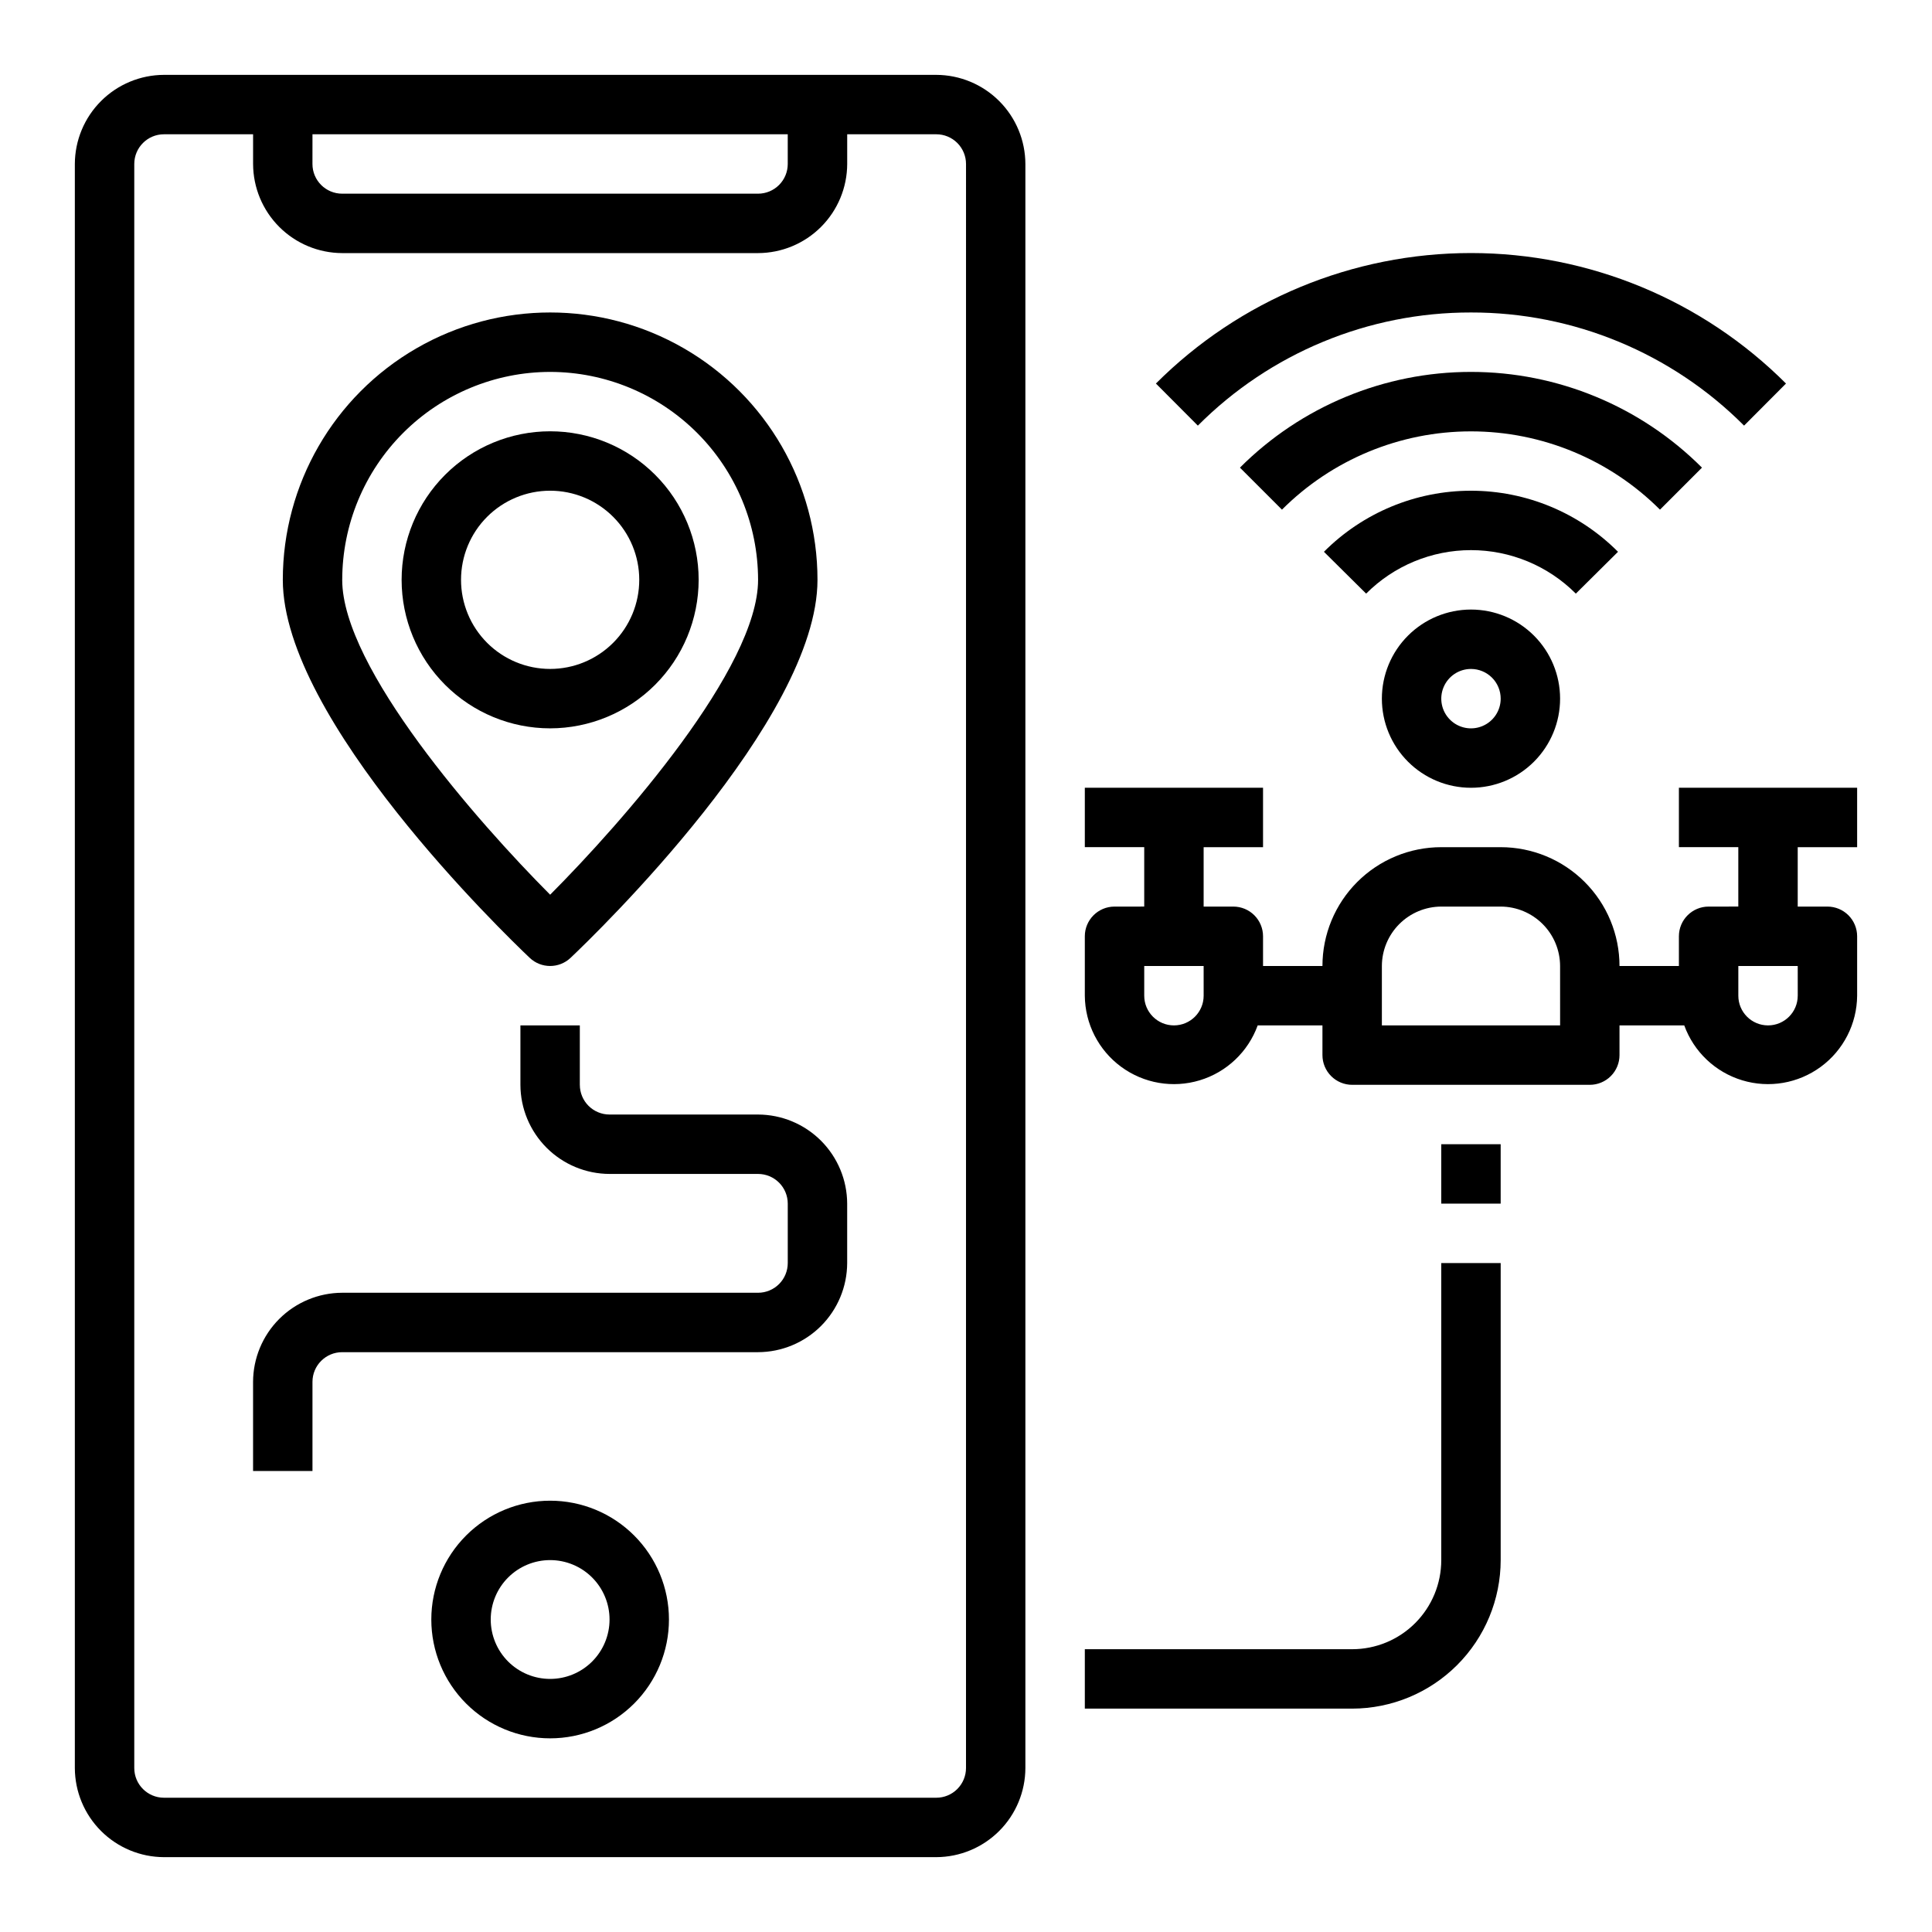
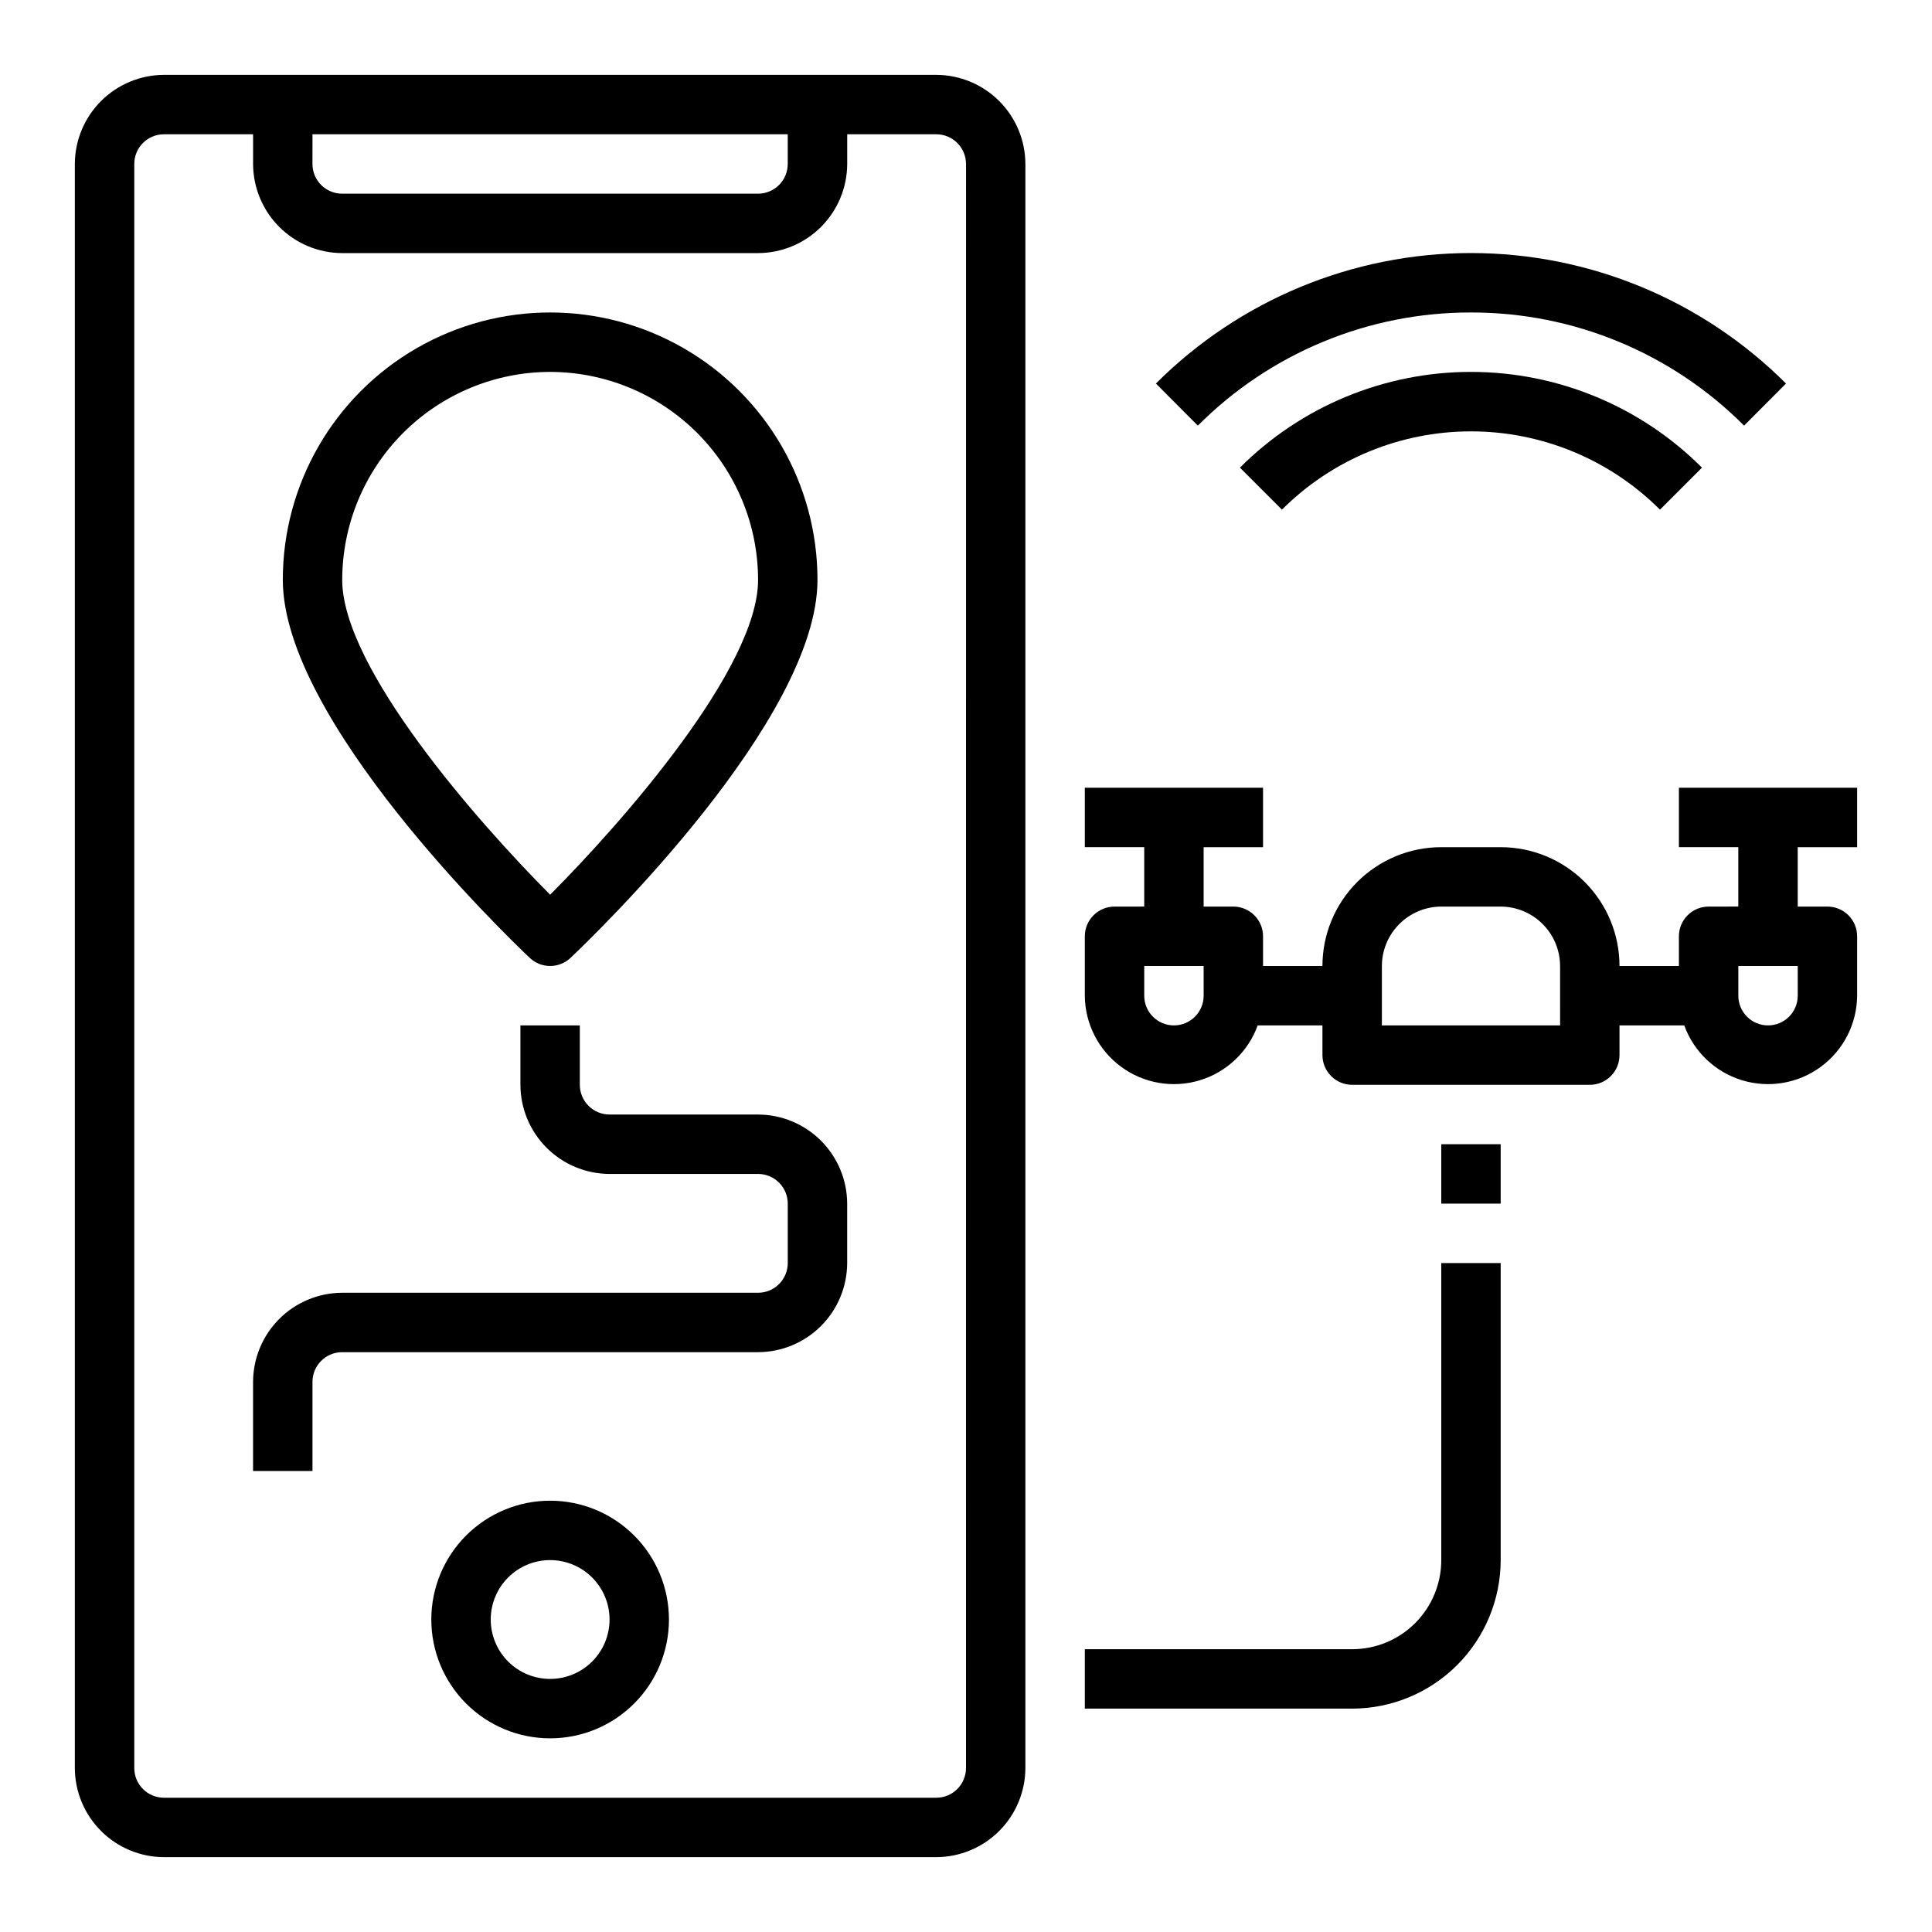
<svg xmlns="http://www.w3.org/2000/svg" fill="#000000" width="800px" height="800px" version="1.1" viewBox="144 144 512 512">
  <g>
    <path d="m533.82 226.81c27.156-0.043 53.207 10.75 72.375 29.984l11.117-11.156-0.004 0.004c-22.145-22.141-52.176-34.582-83.488-34.582-31.316 0-61.348 12.441-83.492 34.582l11.117 11.156v-0.004c19.164-19.234 45.219-30.027 72.375-29.984z" />
    <path d="m595.04 267.93c-16.23-16.246-38.254-25.371-61.219-25.371-22.965 0-44.988 9.125-61.223 25.371l11.133 11.133c13.285-13.285 31.301-20.746 50.09-20.746 18.785 0 36.801 7.461 50.09 20.746z" />
-     <path d="m572.79 290.23c-10.32-10.359-24.344-16.184-38.965-16.184-14.625 0-28.648 5.824-38.969 16.184l11.18 11.082v0.004c7.363-7.379 17.363-11.527 27.789-11.527s20.422 4.148 27.785 11.527z" />
-     <path d="m510.21 329.15c0 6.266 2.488 12.273 6.918 16.699 4.426 4.43 10.434 6.918 16.699 6.918 6.262 0 12.27-2.488 16.699-6.918 4.426-4.426 6.914-10.434 6.914-16.699 0-6.262-2.488-12.27-6.914-16.695-4.43-4.43-10.438-6.918-16.699-6.918-6.266 0-12.273 2.488-16.699 6.918-4.43 4.426-6.918 10.434-6.918 16.695zm31.488 0c0 3.188-1.918 6.055-4.859 7.273-2.941 1.219-6.328 0.547-8.578-1.707-2.254-2.25-2.926-5.637-1.707-8.578 1.219-2.941 4.09-4.859 7.273-4.859 2.086 0 4.09 0.832 5.566 2.305 1.477 1.477 2.305 3.481 2.305 5.566z" />
-     <path d="m329.15 297.66c0-10.441-4.144-20.453-11.527-27.832-7.379-7.383-17.391-11.531-27.832-11.531-10.438 0-20.449 4.148-27.832 11.531-7.379 7.379-11.527 17.391-11.527 27.832 0 10.438 4.148 20.449 11.527 27.828 7.383 7.383 17.395 11.531 27.832 11.531 10.438-0.012 20.441-4.164 27.82-11.543 7.379-7.379 11.527-17.383 11.539-27.816zm-62.977 0h0.004c0-6.266 2.488-12.273 6.914-16.699 4.43-4.43 10.438-6.918 16.699-6.918 6.266 0 12.27 2.488 16.699 6.918 4.43 4.426 6.918 10.434 6.918 16.699 0 6.262-2.488 12.27-6.918 16.695-4.43 4.43-10.434 6.918-16.699 6.918-6.262 0-12.27-2.488-16.699-6.918-4.426-4.426-6.914-10.434-6.914-16.695z" />
    <path d="m284.38 397.84c3.035 2.875 7.789 2.875 10.824 0 6.707-6.352 65.438-63.086 65.438-100.18 0-25.312-13.5-48.703-35.422-61.359s-48.93-12.656-70.848 0c-21.922 12.656-35.426 36.047-35.426 61.359 0 37.09 58.734 93.824 65.434 100.18zm5.414-155.28c14.609 0.016 28.617 5.828 38.945 16.156 10.332 10.332 16.145 24.34 16.16 38.949 0 23.301-35.84 64.109-55.105 83.445-19.262-19.34-55.105-60.133-55.105-83.445h0.004c0.016-14.609 5.824-28.617 16.156-38.949 10.332-10.328 24.336-16.141 38.945-16.156z" />
    <path d="m636.16 368.51v-15.746h-47.234v15.742h15.742v15.742l-7.867 0.004c-4.348 0-7.875 3.523-7.875 7.871v7.871l-15.742 0.004c0-8.352-3.316-16.363-9.223-22.266-5.906-5.906-13.914-9.223-22.266-9.223h-15.746c-8.348 0-16.359 3.316-22.266 9.223-5.902 5.902-9.223 13.914-9.223 22.266h-15.742v-7.875c0-2.086-0.828-4.09-2.305-5.566-1.477-1.477-3.481-2.305-5.566-2.305h-7.871v-15.742h15.742v-15.746h-47.23v15.742h15.742v15.742l-7.871 0.004c-4.348 0-7.871 3.523-7.871 7.871v15.746c0.055 7.441 3.621 14.426 9.617 18.836 5.992 4.414 13.719 5.742 20.844 3.582 7.125-2.156 12.812-7.551 15.352-14.547h17.16v7.871c0 2.09 0.832 4.09 2.309 5.566 1.477 1.477 3.477 2.309 5.566 2.309h62.977c2.086 0 4.09-0.832 5.566-2.309 1.477-1.477 2.305-3.477 2.305-5.566v-7.871h17.16c2.539 6.996 8.23 12.391 15.355 14.547 7.121 2.16 14.848 0.832 20.844-3.582 5.996-4.41 9.559-11.395 9.617-18.836v-15.746c0-2.086-0.832-4.09-2.305-5.566-1.477-1.477-3.481-2.305-5.566-2.305h-7.875v-15.742zm-173.18 39.359c0 4.348-3.527 7.871-7.875 7.871-4.348 0-7.871-3.523-7.871-7.871v-7.871h15.742zm94.465 7.871h-47.234v-15.742c0.012-4.172 1.676-8.172 4.625-11.121 2.949-2.949 6.945-4.613 11.117-4.625h15.746c4.172 0.012 8.168 1.676 11.117 4.625 2.953 2.949 4.613 6.949 4.625 11.121zm62.977-7.871h-0.004c0 4.348-3.523 7.871-7.871 7.871-4.348 0-7.871-3.523-7.871-7.871v-7.871h15.742z" />
    <path d="m525.95 447.23h15.742v15.742h-15.742z" />
    <path d="m525.95 557.44c0 6.266-2.488 12.273-6.914 16.699-4.43 4.43-10.438 6.918-16.699 6.918h-70.848v15.742h70.848v0.004c10.434-0.016 20.438-4.164 27.816-11.543 7.379-7.379 11.531-17.383 11.543-27.82v-78.719h-15.746z" />
    <path d="m392.12 163.84h-204.67c-6.258 0.02-12.254 2.516-16.676 6.941-4.426 4.422-6.922 10.418-6.941 16.676v425.09c0.02 6.258 2.516 12.254 6.941 16.68 4.422 4.422 10.418 6.918 16.676 6.938h204.67c6.258-0.02 12.254-2.516 16.68-6.938 4.426-4.426 6.918-10.422 6.938-16.68v-425.09c-0.02-6.258-2.512-12.254-6.938-16.676-4.426-4.426-10.422-6.922-16.68-6.941zm-165.31 15.746h125.95v7.871c0 2.09-0.828 4.09-2.305 5.566-1.477 1.477-3.481 2.305-5.566 2.305h-110.21c-4.348 0-7.875-3.523-7.875-7.871zm173.19 432.96c0 2.09-0.832 4.09-2.309 5.566-1.477 1.477-3.477 2.305-5.566 2.305h-204.67c-4.348 0-7.871-3.523-7.871-7.871v-425.09c0-4.348 3.523-7.871 7.871-7.871h23.617v7.871c0.02 6.258 2.512 12.254 6.938 16.68 4.426 4.426 10.422 6.918 16.68 6.938h110.21c6.258-0.02 12.254-2.512 16.68-6.938 4.422-4.426 6.918-10.422 6.938-16.68v-7.871h23.617-0.004c2.09 0 4.09 0.828 5.566 2.305 1.477 1.477 2.309 3.481 2.309 5.566z" />
    <path d="m368.51 462.98v15.742c-0.02 6.258-2.516 12.254-6.938 16.68-4.426 4.422-10.422 6.918-16.68 6.938h-110.21c-4.348 0-7.875 3.523-7.875 7.871v23.617h-15.742v-23.617c0.02-6.258 2.512-12.254 6.938-16.68 4.426-4.422 10.422-6.918 16.68-6.938h110.21c2.086 0 4.09-0.828 5.566-2.305 1.477-1.477 2.305-3.481 2.305-5.566v-15.742c0-2.09-0.828-4.094-2.305-5.566-1.477-1.477-3.481-2.309-5.566-2.309h-39.359c-6.258-0.016-12.254-2.512-16.68-6.938-4.426-4.426-6.918-10.418-6.938-16.676v-15.746h15.742v15.742l0.004 0.004c0 2.086 0.828 4.09 2.305 5.566 1.477 1.473 3.477 2.305 5.566 2.305h39.359c6.258 0.02 12.254 2.512 16.68 6.938 4.422 4.426 6.918 10.422 6.938 16.68z" />
    <path d="m289.79 541.7c-8.352 0-16.359 3.316-22.266 9.223-5.902 5.906-9.223 13.914-9.223 22.266 0 8.352 3.32 16.359 9.223 22.266 5.906 5.906 13.914 9.223 22.266 9.223 8.352 0 16.363-3.316 22.266-9.223 5.906-5.906 9.223-13.914 9.223-22.266 0-8.352-3.316-16.359-9.223-22.266-5.902-5.906-13.914-9.223-22.266-9.223zm0 47.23c-4.176 0-8.18-1.656-11.133-4.609s-4.609-6.957-4.609-11.133c0-4.176 1.656-8.18 4.609-11.133s6.957-4.613 11.133-4.613c4.176 0 8.18 1.66 11.133 4.613s4.613 6.957 4.613 11.133c0 4.176-1.66 8.18-4.613 11.133s-6.957 4.609-11.133 4.609z" />
  </g>
</svg>